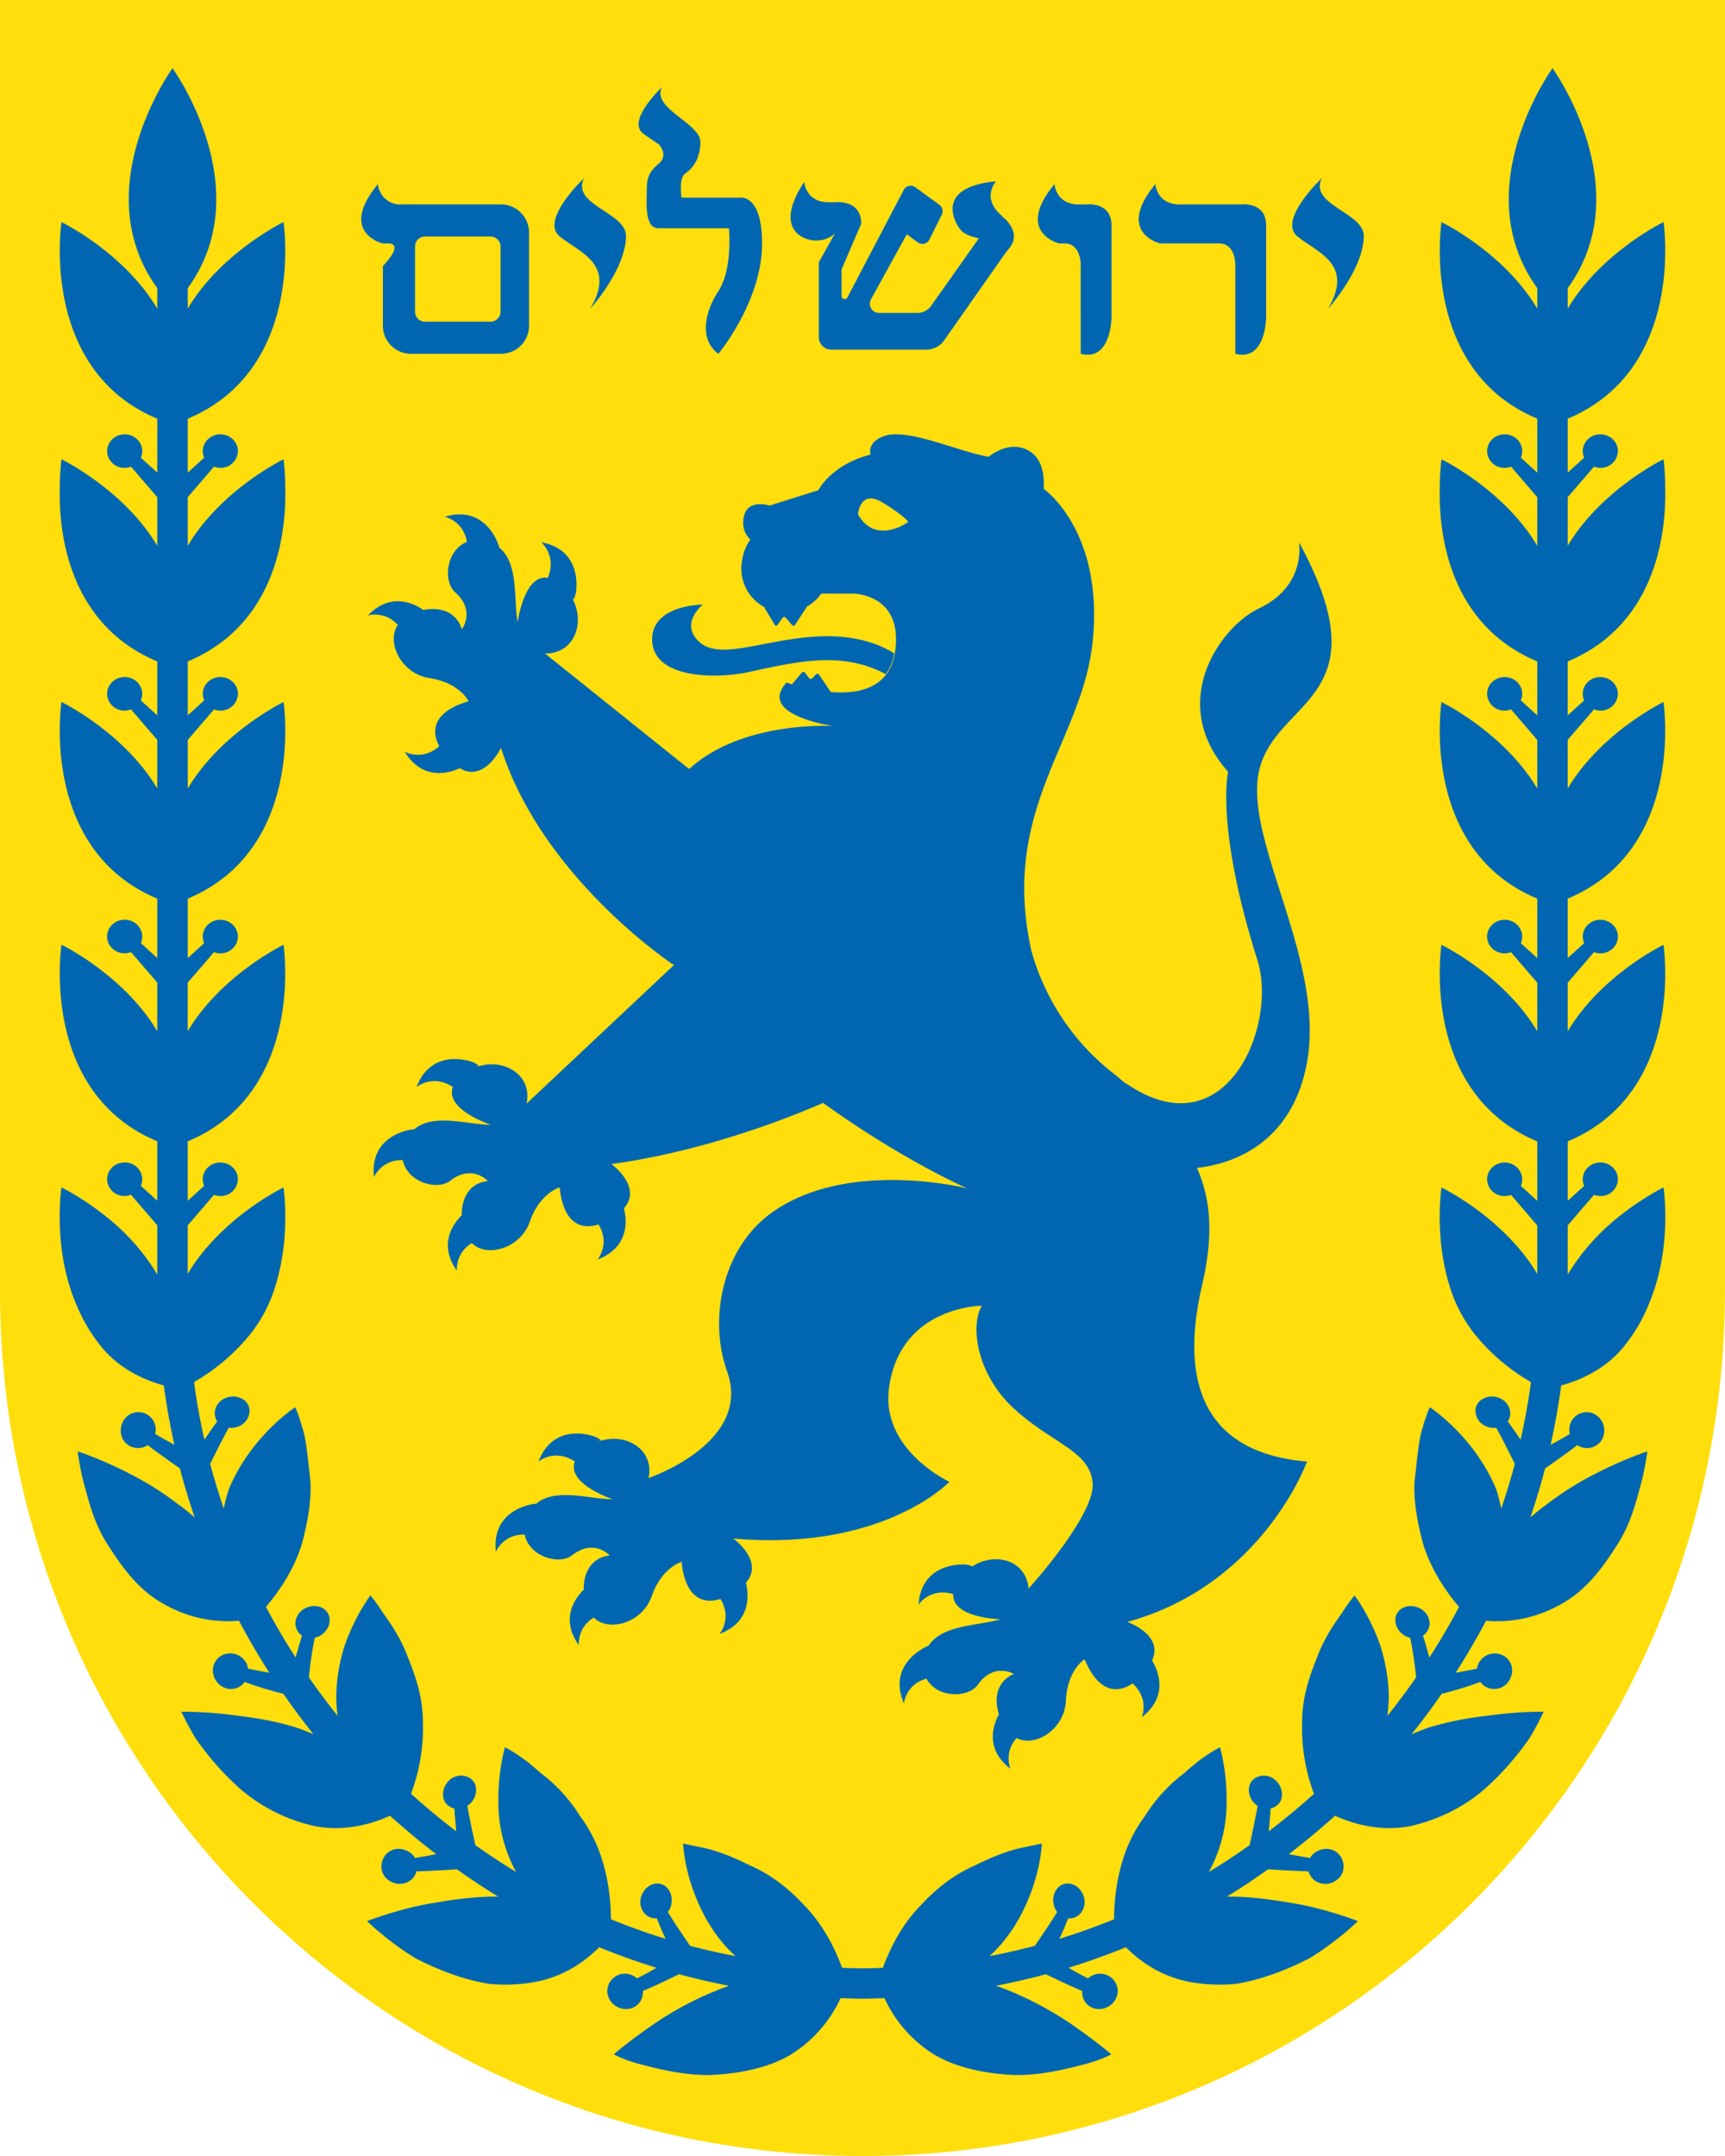
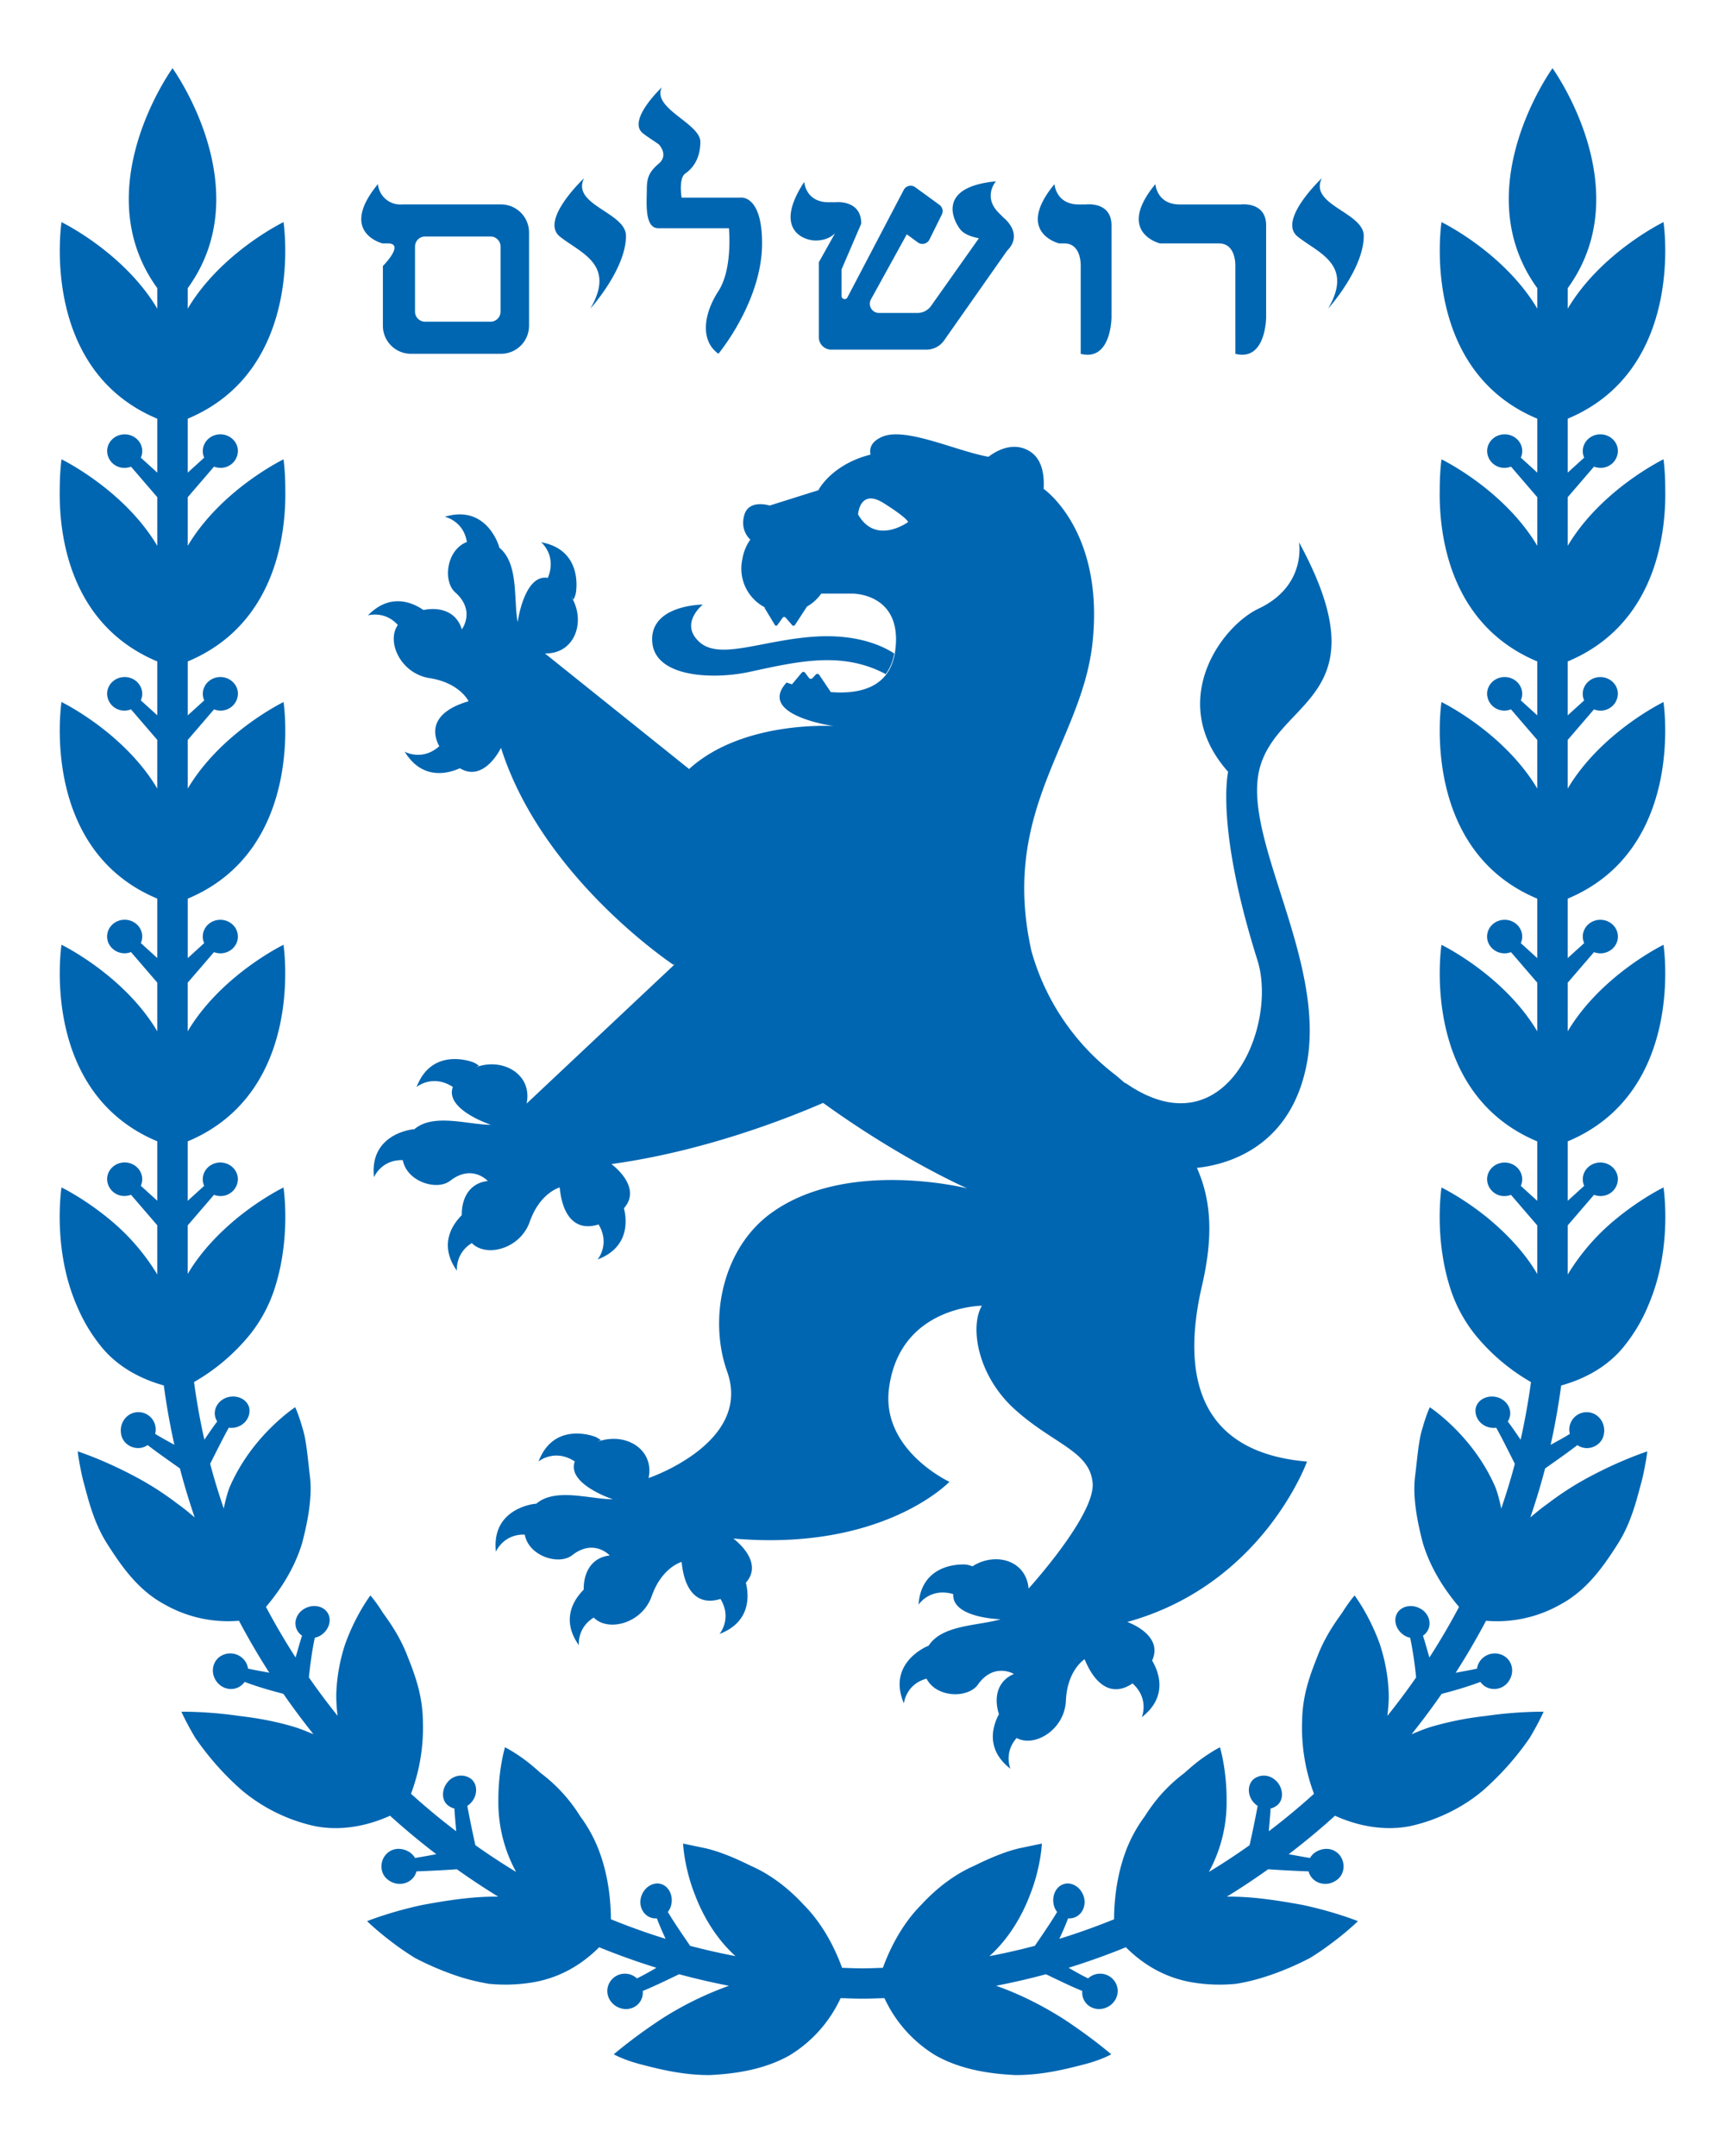
<svg xmlns="http://www.w3.org/2000/svg" viewBox="0 0 56.693 70.866" style="enable-background:new 0 0 56.693 70.866" xml:space="preserve">
-   <path d="M56.693 0H0v42.421c0 15.71 12.691 28.445 28.346 28.445s28.346-12.735 28.346-28.445V0z" style="fill:#ffde0c" />
  <path d="M17.013 20.45c-.138-.755.04-1.928-.604-2.449l-.008-.038s-.396-1.396-1.783-.977c0 0 .614.126.726.829-.678.263-.793 1.292-.383 1.656.682.605.217 1.215.217 1.215-.182-.601-.744-.741-1.261-.635-.348-.24-1.088-.582-1.825.177 0 0 .55-.167.983.315-.386.548.092 1.598 1.042 1.746.997.155 1.283.761 1.283.761-1.015.293-1.299.85-.963 1.478-.567.504-1.137.179-1.137.179.589.966 1.457.706 1.813.545.805.483 1.352-.671 1.352-.671 1.362 4.292 5.682 7.141 5.682 7.141l-4.84 4.552c.204-.985-.825-1.54-1.706-1.179.047-.019.093-.047.141-.061-.091-.078-.188-.116-.188-.116s-1.346-.542-1.863.812c0 0 .523-.438 1.192-.002-.273.745 1.25 1.243 1.25 1.243-.767-.002-1.889-.391-2.518.148l-.039.001s-1.444.135-1.285 1.575c0 0 .236-.581.947-.562.135.715 1.125 1.016 1.558.678.72-.561 1.235.008 1.235.008-.624.069-.864.596-.855 1.124-.3.299-.771.964-.159 1.826 0 0-.064-.571.489-.909.468.479 1.588.201 1.906-.706.335-.952.982-1.123.982-1.123.103 1.051.599 1.432 1.277 1.216.392.649-.031 1.151-.031 1.151 1.057-.403.96-1.304.866-1.684.622-.704-.413-1.452-.413-1.452 3.012-.412 5.746-1.483 6.959-2.01 2.608 1.884 4.737 2.81 4.737 2.81s-3.917-.994-6.419.793c-1.63 1.163-2.092 3.491-1.472 5.229.835 2.342-2.583 3.499-2.583 3.499.204-.985-.825-1.539-1.706-1.179.047-.019.093-.046.141-.061-.092-.078-.188-.116-.188-.116s-1.346-.542-1.864.812c0 0 .524-.438 1.192-.002-.273.745 1.25 1.243 1.25 1.243-.767-.002-1.889-.391-2.518.148l-.039.001s-1.444.135-1.285 1.575c0 0 .236-.581.947-.562.135.715 1.125 1.016 1.558.678.72-.561 1.235.008 1.235.008-.624.069-.864.596-.855 1.124-.3.299-.771.964-.159 1.826 0 0-.064-.571.489-.909.468.479 1.588.201 1.906-.706.335-.952.982-1.123.982-1.123.103 1.051.599 1.432 1.277 1.216.392.649-.031 1.151-.031 1.151 1.057-.403.96-1.304.866-1.684.622-.704-.413-1.452-.413-1.452 4.922.432 7.103-1.865 7.103-1.865s-2.25-1.039-1.987-3.069c.351-2.709 3.054-2.718 3.054-2.718-.395.658-.175 2.28 1.096 3.42 1.272 1.14 2.455 1.359 2.543 2.411.088 1.052-2.104 3.464-2.104 3.464-.086-.946-1.112-1.206-1.848-.728h.001c-.114-.052-.223-.06-.223-.06s-1.445-.128-1.548 1.318c0 0 .374-.571 1.14-.347l.001-.006c-.053.797 1.556.833 1.556.833-.735.22-1.921.174-2.367.872l-.037.013s-1.343.548-.773 1.88c0 0 .057-.624.743-.813.336.645 1.371.645 1.688.197.526-.745 1.184-.351 1.184-.351-.577.247-.654.821-.492 1.323-.2.373-.458 1.146.378 1.794 0 0-.227-.528.204-1.012.587.322 1.578-.269 1.619-1.229.044-1.008.614-1.359.614-1.359.404.976.988 1.197 1.575.794.564.507.304 1.111.304 1.111.894-.693.54-1.527.34-1.862.391-.854-.817-1.269-.817-1.269 4.457-1.227 5.908-5.272 5.908-5.272-3.511-.299-4.154-2.751-3.453-5.776.361-1.558.33-2.766-.166-3.878.901-.093 3.033-.602 3.595-3.341.705-3.435-2.129-7.467-1.535-9.78.595-2.312 4.088-2.304 1.295-7.444 0 0 .264 1.431-1.321 2.18-1.256.593-3.039 3.083-1.007 5.368 0 0-.429 1.784.963 6.193.678 2.146-1.046 6.34-4.354 4.022l.023.034c-.131-.109-.245-.214-.387-.325a7.742 7.742 0 0 1-2.709-4.033c-1.042-4.667 1.666-6.879 2.009-10.152.384-3.667-1.607-5.04-1.607-5.04H34.3c.034-.605-.111-1.153-.676-1.337-.376-.122-.784.014-1.139.283h-.001l-.006-.002c-1.07-.194-2.716-.986-3.482-.657-.373.16-.427.391-.386.587a3.452 3.452 0 0 0-.414.131c-.979.387-1.3 1.039-1.3 1.039l-1.6.504s-.68-.219-.833.307c-.153.526.197.811.197.811a1.536 1.536 0 0 0-.262.643 1.437 1.437 0 0 0 .786 1.609c-.022-.011-.048-.016-.069-.027l.348.577c.023.039.064.04.09.003l.167-.233c.026-.037.073-.038.103-.004l.207.24c.03.035.075.033.1-.005l.392-.601a1.45 1.45 0 0 0 .469-.426h1.024s1.678-.019 1.403 1.907c-.173 1.21-1.207 1.403-2.118 1.33-.001-.003 0-.007-.002-.01l-.373-.554c-.029-.043-.081-.047-.116-.009l-.104.112a.076.076 0 0 1-.12-.007l-.122-.163c-.031-.042-.083-.043-.116-.004l-.318.38c-.109-.034-.177-.059-.177-.059-.994 1.081 1.549 1.432 1.549 1.432s-2.982-.201-4.753 1.411l-4.739-3.799c1.006.021 1.363-1.091.849-1.892.027.043.062.083.085.127.06-.104.08-.206.08-.206s.287-1.422-1.138-1.684c0 0 .526.435.219 1.172-.779-.133-.991 1.455-.991 1.455zm-1.922 14.968zm3.952 12.379c-.026.031-.056.062-.076.091.02-.03.05-.061.076-.091zm.061-.071zm12.334 4.315zM25.35 20.05zm.38.074c.023.001.045.007.069.007l-.008.001c-.022 0-.041-.007-.061-.008zm2.47-3.216s.055-.865.841-.371c.786.494.805.622.805.622s-1.061.779-1.646-.251zm-.918 5.837zm-5.115 8.956-.021.02.009-.041.012.021zm-3.818-12.558zm4.628 1.951c.654.608 2.003-.026 3.693-.161 1.452-.116 2.314.283 2.718.546a1.56 1.56 0 0 1-.278.679c-1.433-.762-2.87-.422-4.489-.071-1.146.248-3.116.2-3.186-1.005-.07-1.206 1.664-1.21 1.664-1.21s-.777.615-.122 1.222zm19.668-13.32c-.668-.538.797-1.916.797-1.916-.431.883 1.378 1.119 1.378 1.895 0 1.098-1.17 2.39-1.17 2.39.854-1.464-.338-1.83-1.005-2.369zm-24.247 0c-.668-.538.797-1.916.797-1.916-.431.883 1.378 1.119 1.378 1.895 0 1.098-1.17 2.39-1.17 2.39.854-1.464-.337-1.83-1.005-2.369zm19.574-1.722s.043.668.797.668h2.003s.84-.108.84.689v3.015s0 1.464-1.012 1.206V8.765s.043-.764-.538-.764h-1.938s-1.465-.356-.152-1.949zm-3.316 0s.043.668.797.668h.237s.84-.108.84.689v3.015s0 1.464-1.012 1.206V8.765s.043-.764-.538-.764h-.172c-.001-.001-1.466-.356-.152-1.949zM12.571 8h.172c.581 0-.159.743-.159.743v1.964c0 .509.413.922.922.922h2.959a.922.922 0 0 0 .922-.922V7.641a.922.922 0 0 0-.922-.922H13.218a.738.738 0 0 1-.797-.668c-1.314 1.594.15 1.949.15 1.949zm1.069.104a.33.33 0 0 1 .33-.33h2.151a.33.33 0 0 1 .33.33v2.14a.33.33 0 0 1-.33.33H13.97a.33.33 0 0 1-.33-.33v-2.14zm7.485-3.727c-.524-.423.626-1.506.626-1.506-.338.694 1.266 1.182 1.266 1.791 0 .571-.268.886-.495 1.042-.227.155-.121.792-.121.792h1.927s.718-.122.718 1.504c0 1.906-1.435 3.628-1.435 3.628-.593-.423-.503-1.285 0-2.06.478-.737.345-2.067.345-2.067h-2.325c-.462 0-.373-.89-.373-1.263s.057-.574.394-.861c.336-.287 0-.631 0-.631-.179-.129-.371-.243-.527-.369zm5.306 1.602s.043.668.797.668h.237s.84-.093.84.704l-.647 1.505v.874c0 .106.142.141.192.047l1.852-3.535a.256.256 0 0 1 .378-.088l.794.578a.257.257 0 0 1 .079.321l-.407.822a.256.256 0 0 1-.381.093l-.363-.266-1.178 2.138a.302.302 0 0 0 .264.447h1.264a.55.55 0 0 0 .448-.232l1.573-2.225s-.402-.056-.591-.264c-.188-.209-.906-1.408 1.15-1.606 0 0-.442.502.091 1.035l.167.167s.67.518.107 1.081l-2.07 2.949a.707.707 0 0 1-.578.3H27.32a.409.409 0 0 1-.409-.409V8.621l.535-.957s-.219.261-.682.24c-.398-.019-1.335-.399-.333-1.925zm28.298 10.1c.029 1.444-.295 4.445-3.206 5.663v1.771l.541-.491a.536.536 0 0 1-.046-.216c0-.304.258-.551.577-.551s.577.247.577.551a.565.565 0 0 1-.577.552.575.575 0 0 1-.208-.041l-.864 1.004v1.599c1.099-1.851 3.148-2.844 3.148-2.844s.745 4.833-3.148 6.462v1.953l.542-.491a.535.535 0 0 1-.046-.215c0-.305.258-.552.577-.552s.577.247.577.552-.258.551-.577.551a.596.596 0 0 1-.208-.04l-.864 1.004v1.599c1.099-1.851 3.148-2.844 3.148-2.844s.745 4.833-3.148 6.461v1.953l.541-.491a.536.536 0 0 1-.046-.216c0-.304.258-.551.577-.551s.577.247.577.551a.564.564 0 0 1-.577.551.596.596 0 0 1-.208-.04l-.864 1.004v1.616a7.132 7.132 0 0 1 1.608-1.844c.817-.669 1.54-1.018 1.54-1.018s.204 1.299-.141 2.778a6.784 6.784 0 0 1-.4 1.195 5.343 5.343 0 0 1-.709 1.189c-.474.624-1.203 1.095-2.113 1.347-.089.66-.204 1.311-.347 1.952.213-.12.427-.232.632-.361a.571.571 0 0 1 .645-.706c.314.051.528.36.477.691-.041.333-.374.537-.683.469a.566.566 0 0 1-.192-.085c-.358.275-.707.516-1.06.767a23 23 0 0 1-.486 1.61c.183-.154.366-.308.56-.444a9.97 9.97 0 0 1 1.504-.954c.974-.512 1.78-.772 1.78-.772s-.04.376-.177.954c-.16.569-.329 1.369-.808 2.11-.472.74-1.011 1.503-1.86 1.961a4.222 4.222 0 0 1-2.455.542 23.812 23.812 0 0 1-.998 1.709c.233-.045.463-.084.701-.135a.59.59 0 0 1 .077-.217.597.597 0 0 1 .799-.208c.278.156.363.515.19.801a.575.575 0 0 1-.8.208.6.6 0 0 1-.154-.147 13.02 13.02 0 0 1-1.273.391c-.315.455-.645.897-.99 1.328.22-.092.44-.183.666-.251a10.446 10.446 0 0 1 1.778-.351c1.072-.156 1.896-.138 1.896-.138s-.152.35-.456.859a9.406 9.406 0 0 1-1.495 1.693c-.651.57-1.526 1.006-2.418 1.204-.775.157-1.638.045-2.487-.338-.488.443-.996.864-1.521 1.265.234.041.462.086.701.123a.568.568 0 0 1 .151-.171c.26-.182.601-.179.813.068.203.235.188.634-.086.827-.267.202-.641.16-.834-.093a.551.551 0 0 1-.093-.19 41.885 41.885 0 0 1-1.328-.069c-.442.314-.893.617-1.357.899.882-.009 1.753.141 2.463.268 1.065.223 1.845.538 1.845.538s-.269.268-.738.629c-.235.18-.518.388-.845.586a9.725 9.725 0 0 1-1.134.501c-.41.148-.843.275-1.291.344a5.488 5.488 0 0 1-1.396-.041c-.792-.125-1.549-.488-2.223-1.161a22.85 22.85 0 0 1-1.882.674c.212.126.427.245.641.35a.58.58 0 0 1 .938.22c.112.298-.053.634-.367.749-.315.115-.646-.039-.741-.343-.022-.07-.027-.143-.022-.213-.415-.17-.8-.363-1.195-.55-.538.146-1.084.272-1.638.379.837.293 1.6.697 2.238 1.104.935.617 1.548 1.149 1.548 1.149s-.334.191-.912.336c-.573.149-1.365.35-2.237.346-.877-.041-1.816-.189-2.627-.647a4.311 4.311 0 0 1-1.679-1.882c-.24.007-.478.018-.72.018s-.48-.011-.72-.018a4.311 4.311 0 0 1-1.679 1.882c-.811.458-1.75.606-2.627.647-.872.004-1.664-.196-2.237-.346-.577-.145-.912-.336-.912-.336s.613-.532 1.548-1.149a10.878 10.878 0 0 1 2.238-1.104 22.904 22.904 0 0 1-1.638-.379c-.395.187-.78.38-1.195.55a.572.572 0 0 1-.022.213c-.094.304-.425.458-.741.343-.314-.115-.479-.451-.367-.749a.58.58 0 0 1 .938-.22c.214-.105.428-.224.641-.35a22.982 22.982 0 0 1-1.882-.674c-.674.673-1.431 1.036-2.223 1.161a5.534 5.534 0 0 1-1.396.041 6.848 6.848 0 0 1-1.291-.344 9.725 9.725 0 0 1-1.134-.501 9.196 9.196 0 0 1-.845-.586c-.47-.362-.738-.629-.738-.629s.78-.315 1.845-.538c.709-.128 1.581-.278 2.463-.268a23.775 23.775 0 0 1-1.357-.899c-.434.03-.873.052-1.328.069a.551.551 0 0 1-.093.19c-.193.253-.567.295-.834.093-.274-.193-.289-.591-.086-.827.212-.248.554-.25.813-.068a.568.568 0 0 1 .151.171c.239-.037.467-.082.701-.123a23.596 23.596 0 0 1-1.521-1.265c-.849.383-1.712.496-2.487.338a5.593 5.593 0 0 1-2.418-1.204 9.367 9.367 0 0 1-1.495-1.693c-.304-.509-.456-.859-.456-.859s.824-.018 1.896.138c.556.064 1.172.17 1.778.351.226.067.446.159.666.25-.345-.43-.675-.873-.99-1.328-.432-.112-.86-.236-1.273-.391a.554.554 0 0 1-.154.147c-.268.171-.626.079-.8-.208-.173-.286-.088-.645.19-.801a.597.597 0 0 1 .799.208.583.583 0 0 1 .077.217c.237.051.467.09.7.135a23.086 23.086 0 0 1-.998-1.709 4.222 4.222 0 0 1-2.455-.542c-.849-.458-1.388-1.222-1.86-1.961-.479-.741-.648-1.541-.808-2.11-.137-.577-.177-.954-.177-.954s.806.26 1.78.772a9.97 9.97 0 0 1 1.504.954c.194.135.377.29.56.444a22.84 22.84 0 0 1-.486-1.61c-.352-.251-.702-.492-1.06-.767a.537.537 0 0 1-.192.085c-.309.068-.642-.136-.683-.469-.051-.331.163-.64.477-.691a.57.57 0 0 1 .645.706c.206.129.42.241.632.361a23.204 23.204 0 0 1-.347-1.952c-.91-.253-1.639-.724-2.113-1.347a5.389 5.389 0 0 1-.709-1.189 6.46 6.46 0 0 1-.4-1.195c-.344-1.479-.141-2.778-.141-2.778s.722.348 1.54 1.018a7.11 7.11 0 0 1 1.608 1.843v-1.616l-.864-1.004a.596.596 0 0 1-.208.04.565.565 0 0 1-.577-.551c0-.304.258-.551.577-.551s.577.247.577.551a.54.54 0 0 1-.046.216l.541.491v-1.953c-3.893-1.629-3.148-6.461-3.148-6.461s2.049.993 3.148 2.844v-1.599l-.864-1.004a.596.596 0 0 1-.208.04c-.318 0-.577-.247-.577-.551s.258-.552.577-.552.577.247.577.552a.531.531 0 0 1-.046.215l.541.492v-1.953c-3.893-1.629-3.148-6.462-3.148-6.462s2.049.993 3.148 2.844V24.32l-.864-1.004a.597.597 0 0 1-.208.041.565.565 0 0 1-.577-.552c0-.304.258-.551.577-.551s.577.247.577.551a.54.54 0 0 1-.046.216l.541.491v-1.771c-2.911-1.218-3.234-4.219-3.205-5.662 0-.589.058-.981.058-.981s2.049.993 3.148 2.844v-1.599l-.864-1.004a.596.596 0 0 1-.208.04.564.564 0 0 1-.577-.551c0-.304.258-.551.577-.551s.577.247.577.551a.54.54 0 0 1-.046.216l.541.491v-1.772c-3.893-1.629-3.148-6.461-3.148-6.461s2.049.993 3.148 2.844v-.674c-2.369-3.267.5-7.229.5-7.229s2.87 3.962.5 7.229v.672c1.1-1.851 3.148-2.843 3.148-2.843s.745 4.832-3.148 6.461v1.773l.541-.492a.536.536 0 0 1-.046-.216c0-.304.258-.551.577-.551.319 0 .577.247.577.551a.564.564 0 0 1-.577.551.596.596 0 0 1-.208-.04l-.864 1.005v1.598c1.1-1.851 3.148-2.843 3.148-2.843s.058.392.058.981c.029 1.444-.295 4.444-3.205 5.662v1.772l.541-.492a.536.536 0 0 1-.046-.216c0-.304.258-.551.577-.551.319 0 .577.247.577.551a.565.565 0 0 1-.577.552.575.575 0 0 1-.208-.041l-.864 1.005v1.598c1.1-1.851 3.148-2.843 3.148-2.843s.745 4.832-3.148 6.462v1.954L6.71 31a.535.535 0 0 1-.046-.215c0-.305.258-.552.577-.552.319 0 .577.247.577.552s-.258.551-.577.551a.596.596 0 0 1-.208-.04L6.169 32.3v1.598c1.1-1.851 3.148-2.843 3.148-2.843s.745 4.832-3.148 6.461v1.954l.541-.492a.536.536 0 0 1-.046-.216c0-.304.258-.551.577-.551.319 0 .577.247.577.551a.564.564 0 0 1-.577.551.596.596 0 0 1-.208-.04l-.864 1.005v1.597c.44-.752 1.057-1.366 1.609-1.825.817-.669 1.539-1.018 1.539-1.018s.204 1.299-.141 2.778a6.948 6.948 0 0 1-.156.561 4.756 4.756 0 0 1-.791 1.477 6.593 6.593 0 0 1-1.852 1.579c.086.64.2 1.272.34 1.894.139-.2.274-.405.423-.599a.483.483 0 0 1-.076-.195c-.043-.29.176-.565.49-.616s.603.128.643.399c.03.274-.152.542-.466.611a.632.632 0 0 1-.212.007c-.208.375-.409.785-.612 1.186.131.498.283.988.447 1.472.047-.236.106-.466.183-.68.244-.57.565-1.059.886-1.452.643-.786 1.279-1.2 1.279-1.2s.119.253.233.664c.136.405.175.993.253 1.626.074.632-.054 1.396-.254 2.159-.195.666-.576 1.387-1.193 2.114.301.57.627 1.124.974 1.663.07-.24.137-.485.211-.718a.493.493 0 0 1-.146-.152c-.151-.25-.049-.58.229-.735.278-.156.619-.092.761.142.143.235.04.564-.229.736a.616.616 0 0 1-.195.079c-.092.435-.149.868-.194 1.303.3.432.615.854.944 1.263a5.248 5.248 0 0 1-.044-.722 5.848 5.848 0 0 1 .294-1.641c.35-.971.828-1.594.828-1.594s.185.207.409.569c.251.347.58.821.812 1.434.242.608.492 1.276.503 2.119a6.183 6.183 0 0 1-.39 2.397c.477.432.972.843 1.485 1.232-.02-.25-.045-.505-.059-.749a.49.49 0 0 1-.193-.088c-.242-.167-.231-.543-.029-.778a.561.561 0 0 1 .756-.117c.22.164.241.502.047.755a.639.639 0 0 1-.157.142c.079.42.167.856.266 1.293.435.308.88.602 1.338.879a4.764 4.764 0 0 1-.583-2.337c-.006-1.028.218-1.761.218-1.761s.25.123.596.373c.174.124.367.286.574.473a5.198 5.198 0 0 1 1.304 1.427c.212.285.404.613.562.99.269.657.439 1.461.445 2.391.588.238 1.186.455 1.798.643a9.792 9.792 0 0 1-.288-.673.47.47 0 0 1-.208-.028c-.274-.102-.406-.425-.294-.723.112-.299.411-.463.667-.368.257.096.389.419.294.724a.606.606 0 0 1-.098.185c.222.373.481.743.732 1.113.491.13.989.242 1.492.339-.644-.58-1.07-1.331-1.319-1.98-.372-.923-.404-1.72-.404-1.72l.685.143c.417.087.958.296 1.535.586.585.252 1.193.684 1.75 1.289.486.491.927 1.171 1.256 2.066.223.007.445.017.67.017s.447-.01.67-.017c.329-.895.771-1.576 1.256-2.066.558-.605 1.165-1.037 1.75-1.289.578-.29 1.118-.499 1.535-.586l.685-.143s-.032.797-.404 1.72c-.249.649-.675 1.4-1.319 1.98a21.795 21.795 0 0 0 1.492-.339c.251-.37.51-.741.732-1.113a.606.606 0 0 1-.098-.185c-.095-.305.037-.628.294-.724.257-.095.556.069.667.368.112.298-.02.622-.294.723a.486.486 0 0 1-.208.028 9.792 9.792 0 0 1-.288.673c.611-.188 1.21-.404 1.798-.642.007-.93.176-1.734.445-2.391.158-.377.35-.705.562-.99.197-.312.41-.589.632-.825.222-.236.451-.436.672-.602.207-.187.4-.349.574-.473.345-.25.596-.373.596-.373s.224.733.218 1.761a4.766 4.766 0 0 1-.583 2.337c.458-.276.902-.571 1.338-.879.098-.437.187-.874.266-1.293a.62.62 0 0 1-.157-.142c-.194-.253-.173-.591.047-.755.228-.155.542-.131.756.117.203.235.213.611-.029.778a.503.503 0 0 1-.193.088c-.013.245-.039.499-.058.749.513-.39 1.008-.801 1.485-1.232a6.186 6.186 0 0 1-.39-2.397c.011-.843.261-1.511.503-2.119.232-.613.561-1.087.812-1.434.225-.362.409-.569.409-.569s.478.624.828 1.594c.155.472.276 1.033.294 1.641.007.234-.017.478-.044.722.329-.409.644-.831.944-1.263a12.452 12.452 0 0 0-.194-1.303.594.594 0 0 1-.195-.079c-.269-.172-.372-.501-.229-.736.142-.234.483-.298.761-.142s.38.485.229.735a.493.493 0 0 1-.146.152c.074.233.141.478.211.718.347-.539.673-1.093.974-1.663-.617-.727-.997-1.448-1.193-2.114-.2-.763-.329-1.526-.254-2.159.079-.633.117-1.221.253-1.626.114-.411.233-.664.233-.664s.636.414 1.279 1.2c.321.393.643.882.886 1.452.078.215.136.444.183.68.164-.484.316-.974.447-1.472-.203-.402-.403-.811-.612-1.186a.659.659 0 0 1-.212-.007c-.314-.069-.496-.337-.466-.611.04-.271.328-.45.643-.399s.534.326.49.616a.483.483 0 0 1-.076.195c.149.193.284.399.423.599.14-.622.253-1.253.34-1.894a6.593 6.593 0 0 1-1.852-1.579 4.897 4.897 0 0 1-.6-.983 4.756 4.756 0 0 1-.191-.494 6.46 6.46 0 0 1-.156-.561c-.345-1.479-.141-2.778-.141-2.778s.722.348 1.539 1.018c.551.459 1.168 1.073 1.608 1.825v-1.597l-.864-1.005a.596.596 0 0 1-.208.04.564.564 0 0 1-.577-.551c0-.304.258-.551.577-.551.318 0 .577.247.577.551a.54.54 0 0 1-.046.216l.541.492v-1.954c-3.893-1.629-3.148-6.461-3.148-6.461s2.048.992 3.148 2.843V32.3l-.864-1.004a.596.596 0 0 1-.208.04c-.319 0-.577-.247-.577-.551s.258-.552.577-.552c.318 0 .577.247.577.552a.531.531 0 0 1-.046.215l.541.492v-1.954c-3.893-1.629-3.148-6.462-3.148-6.462s2.048.993 3.148 2.843v-1.598l-.864-1.005a.597.597 0 0 1-.208.041.565.565 0 0 1-.577-.552c0-.304.258-.551.577-.551.318 0 .577.247.577.551a.54.54 0 0 1-.046.216l.541.492v-1.772c-2.91-1.218-3.234-4.218-3.205-5.662 0-.589.058-.981.058-.981s2.048.992 3.148 2.843v-1.598l-.864-1.005a.596.596 0 0 1-.208.04.564.564 0 0 1-.577-.551c0-.304.258-.551.577-.551.318 0 .577.247.577.551a.54.54 0 0 1-.046.216l.541.492v-1.773c-3.893-1.629-3.148-6.461-3.148-6.461s2.048.992 3.148 2.843v-.672c-2.369-3.267.5-7.229.5-7.229s2.869 3.962.5 7.229v.673c1.099-1.851 3.148-2.844 3.148-2.844s.745 4.833-3.148 6.461v1.772l.541-.491a.536.536 0 0 1-.046-.216c0-.304.258-.551.577-.551s.577.247.577.551a.564.564 0 0 1-.577.551.596.596 0 0 1-.208-.04l-.864 1.004v1.599c1.099-1.851 3.148-2.844 3.148-2.844s.057.393.057.982z" style="fill:#0066b1" />
</svg>